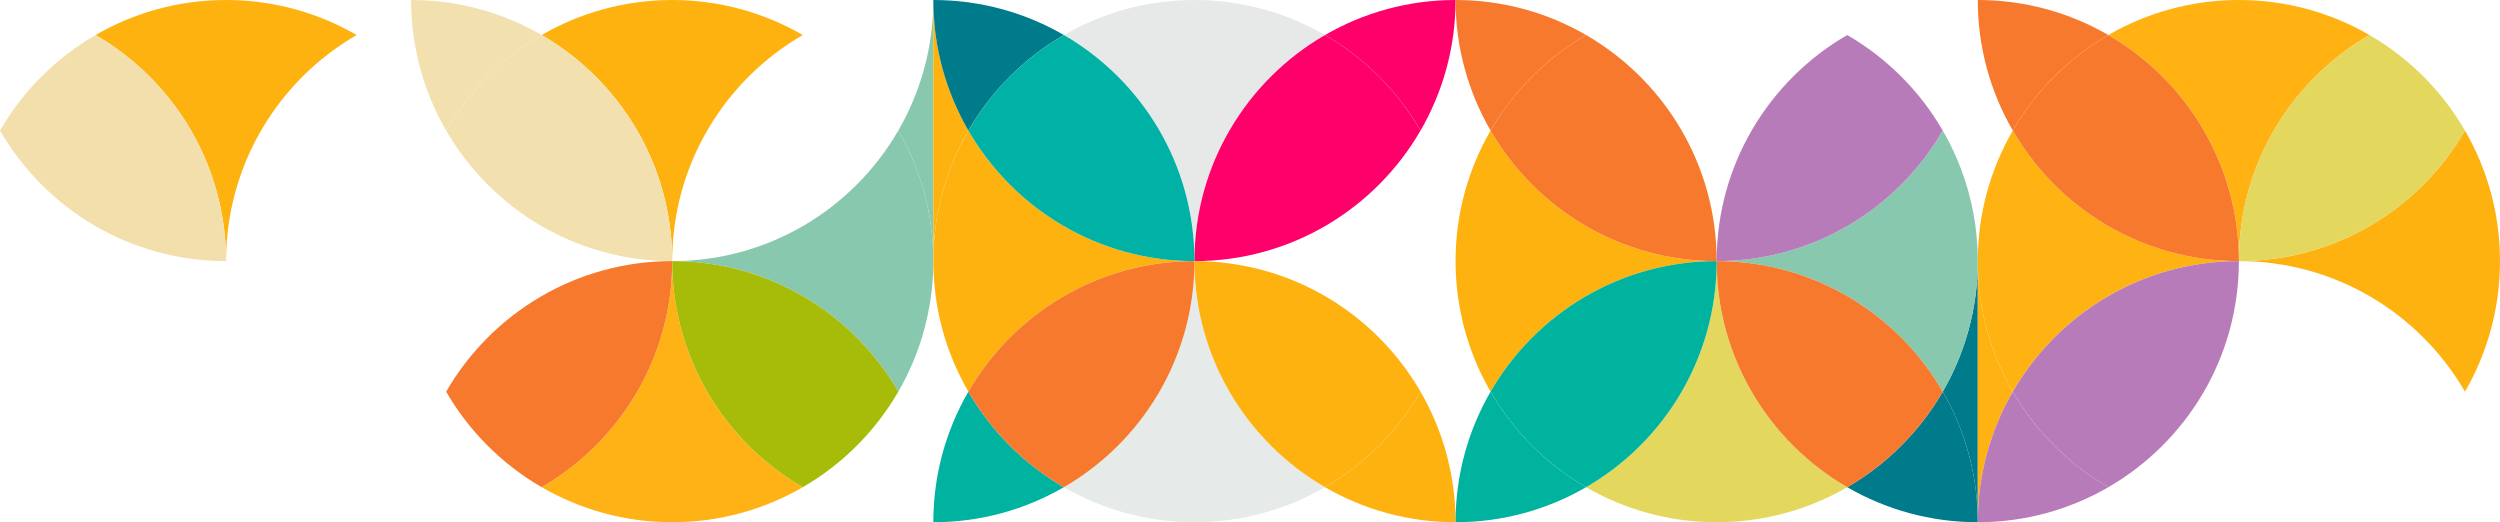
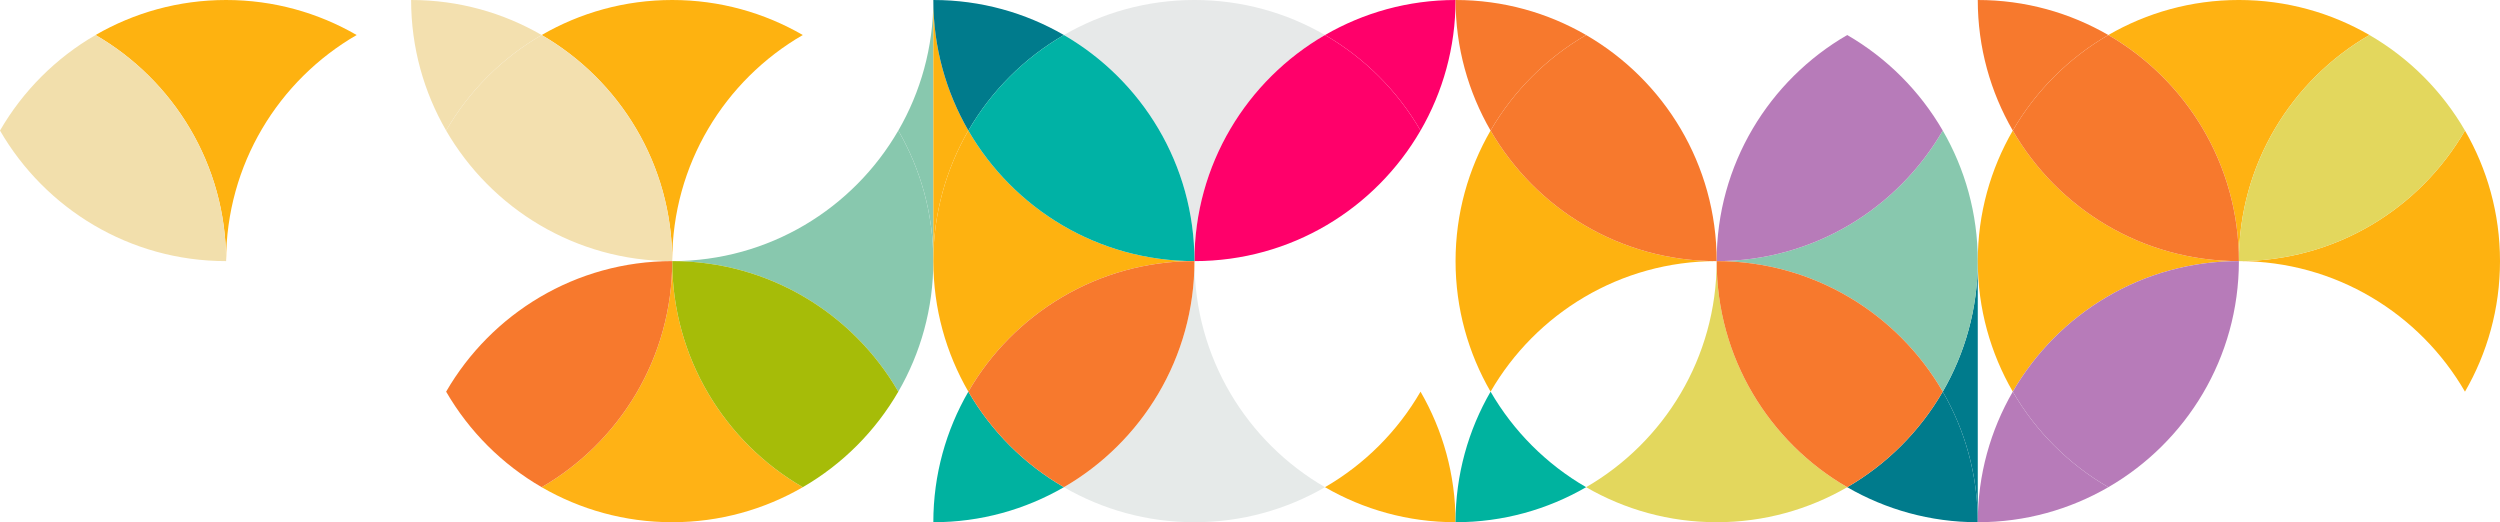
<svg xmlns="http://www.w3.org/2000/svg" id="Layer_2" data-name="Layer 2" width="2419.82" height="505.47" viewBox="0 0 2419.82 505.47">
  <defs>
    <style>
      .cls-1 {
        fill: #f3e0af;
      }

      .cls-1, .cls-2, .cls-3, .cls-4, .cls-5, .cls-6, .cls-7, .cls-8, .cls-9, .cls-10, .cls-11, .cls-12, .cls-13, .cls-14, .cls-15, .cls-16, .cls-17, .cls-18 {
        stroke-width: 0px;
      }

      .cls-2 {
        fill: #f2dfac;
      }

      .cls-3 {
        fill: #88c8ae;
      }

      .cls-4 {
        fill: #a6bc08;
      }

      .cls-5 {
        fill: #b77bb9;
      }

      .cls-6 {
        fill: #feb210;
      }

      .cls-7 {
        fill: #e3d75d;
      }

      .cls-8 {
        fill: #ffb212;
      }

      .cls-9 {
        fill: #ffb215;
      }

      .cls-10 {
        fill: #ffb312;
      }

      .cls-11 {
        fill: #ff006a;
      }

      .cls-12 {
        fill: #f7792d;
      }

      .cls-13 {
        fill: #e7e9e9;
      }

      .cls-14 {
        fill: #e6eae9;
      }

      .cls-15 {
        fill: #00b39f;
      }

      .cls-16 {
        fill: #00b2a0;
      }

      .cls-17 {
        fill: #00b2a5;
      }

      .cls-18 {
        fill: #007b8c;
      }
    </style>
  </defs>
  <g id="Layer_1-2" data-name="Layer 1">
    <g>
      <path class="cls-6" d="m218.84,252.73c0-93.53,50.85-175.14,126.37-218.84C308.02,12.38,264.89,0,218.84,0s-89.18,12.38-126.37,33.9c75.52,43.7,126.37,125.31,126.37,218.84Z" />
      <path class="cls-2" d="m92.47,33.9C54.13,56.08,22.19,88.03,0,126.37c43.7,75.52,125.31,126.37,218.84,126.37,0-93.53-50.85-175.13-126.37-218.84Z" />
      <g>
        <path class="cls-3" d="m869.5,126.37c21.52,37.18,33.9,80.32,33.9,126.37V0c0,46.05-12.38,89.18-33.9,126.37Z" />
        <path class="cls-3" d="m650.66,252.73c93.53,0,175.13,50.85,218.84,126.37,21.52-37.18,33.9-80.32,33.9-126.37s-12.38-89.18-33.9-126.37c-43.7,75.52-125.31,126.37-218.84,126.37Z" />
        <path class="cls-6" d="m650.66,252.73c0-93.53,50.85-175.14,126.37-218.84C739.84,12.38,696.71,0,650.66,0s-89.18,12.38-126.37,33.9c75.52,43.7,126.37,125.31,126.37,218.84Z" />
        <path class="cls-1" d="m524.29,33.9C487.11,12.38,443.98,0,397.93,0c0,46.05,12.38,89.18,33.9,126.37,22.19-38.34,54.13-70.28,92.47-92.47Z" />
        <path class="cls-1" d="m524.29,33.9c-38.34,22.19-70.28,54.13-92.47,92.47,43.7,75.52,125.31,126.37,218.84,126.37,0-93.53-50.85-175.13-126.37-218.84Z" />
        <path class="cls-9" d="m650.66,252.73c0,93.53-50.85,175.13-126.37,218.84,37.18,21.52,80.32,33.9,126.37,33.9s89.18-12.38,126.37-33.9c-75.52-43.7-126.37-125.31-126.37-218.84Z" />
        <path class="cls-4" d="m777.03,471.57c38.34-22.19,70.28-54.14,92.47-92.47-43.7-75.52-125.31-126.37-218.84-126.37,0,93.53,50.85,175.13,126.37,218.84Z" />
        <path class="cls-12" d="m431.82,379.1c22.19,38.34,54.13,70.28,92.47,92.47,75.52-43.7,126.37-125.31,126.37-218.84-93.53,0-175.13,50.85-218.84,126.37Z" />
      </g>
      <g>
        <g>
          <path class="cls-6" d="m903.4,0v252.73c0-46.05,12.38-89.18,33.9-126.37-21.52-37.18-33.9-80.32-33.9-126.37Z" />
          <path class="cls-6" d="m1156.14,252.73c-93.53,0-175.14-50.85-218.84-126.37-21.52,37.18-33.9,80.32-33.9,126.37s12.38,89.18,33.9,126.37c43.7-75.52,125.31-126.37,218.84-126.37Z" />
          <path class="cls-13" d="m1156.14,252.73c0-93.53,50.85-175.14,126.37-218.84-37.18-21.52-80.32-33.9-126.37-33.9s-89.18,12.38-126.37,33.9c75.52,43.7,126.37,125.31,126.37,218.84Z" />
          <path class="cls-11" d="m1374.98,126.37c21.52-37.18,33.9-80.32,33.9-126.37-46.05,0-89.18,12.38-126.37,33.9,38.34,22.19,70.28,54.13,92.47,92.47Z" />
          <path class="cls-11" d="m1282.5,33.9c-75.52,43.7-126.37,125.31-126.37,218.84,93.53,0,175.13-50.85,218.84-126.37-22.19-38.34-54.13-70.28-92.47-92.47Z" />
          <path class="cls-18" d="m1029.77,33.9C992.59,12.38,949.45,0,903.4,0c0,46.05,12.38,89.18,33.9,126.37,22.19-38.34,54.14-70.28,92.47-92.47Z" />
          <path class="cls-17" d="m1029.77,33.9c-38.34,22.19-70.28,54.13-92.47,92.47,43.7,75.52,125.31,126.37,218.84,126.37,0-93.53-50.85-175.13-126.37-218.84Z" />
          <path class="cls-14" d="m1156.14,252.73c0,93.53-50.85,175.13-126.37,218.84,37.18,21.52,80.32,33.9,126.37,33.9s89.18-12.38,126.37-33.9c-75.52-43.7-126.37-125.31-126.37-218.84Z" />
          <path class="cls-6" d="m1282.5,471.57c37.18,21.52,80.32,33.9,126.37,33.9,0-46.05-12.38-89.18-33.9-126.37-22.19,38.34-54.13,70.28-92.47,92.47Z" />
-           <path class="cls-6" d="m1282.5,471.57c38.34-22.19,70.28-54.14,92.47-92.47-43.7-75.52-125.31-126.37-218.84-126.37,0,93.53,50.85,175.13,126.37,218.84Z" />
          <path class="cls-16" d="m937.3,379.1c-21.52,37.18-33.9,80.32-33.9,126.37,46.05,0,89.18-12.38,126.37-33.9-38.34-22.19-70.28-54.14-92.47-92.47Z" />
          <path class="cls-12" d="m937.3,379.1c22.19,38.34,54.14,70.28,92.47,92.47,75.52-43.7,126.37-125.31,126.37-218.84-93.53,0-175.14,50.85-218.84,126.37Z" />
        </g>
        <path class="cls-18" d="m1914.34,505.47v-252.73c0,46.05-12.38,89.18-33.9,126.37,21.52,37.18,33.9,80.32,33.9,126.37Z" />
        <path class="cls-3" d="m1661.61,252.73c93.53,0,175.13,50.85,218.84,126.37,21.52-37.18,33.9-80.32,33.9-126.37s-12.38-89.18-33.9-126.37c-43.7,75.52-125.31,126.37-218.84,126.37Z" />
        <path class="cls-6" d="m1661.61,252.73c-93.53,0-175.14-50.85-218.84-126.37-21.52,37.18-33.9,80.32-33.9,126.37s12.38,89.18,33.9,126.37c43.7-75.52,125.31-126.37,218.84-126.37Z" />
        <path class="cls-5" d="m1787.97,33.9c-75.52,43.7-126.37,125.31-126.37,218.84,93.53,0,175.13-50.85,218.84-126.37-22.19-38.34-54.13-70.28-92.47-92.47Z" />
        <path class="cls-12" d="m1535.24,33.9c-37.18-21.52-80.32-33.9-126.37-33.9,0,46.05,12.38,89.18,33.9,126.37,22.19-38.34,54.14-70.28,92.47-92.47Z" />
        <path class="cls-12" d="m1535.24,33.9c-38.34,22.19-70.28,54.13-92.47,92.47,43.7,75.52,125.31,126.37,218.84,126.37,0-93.53-50.85-175.13-126.37-218.84Z" />
        <path class="cls-7" d="m1661.61,252.73c0,93.53-50.85,175.13-126.37,218.84,37.18,21.52,80.32,33.9,126.37,33.9s89.18-12.38,126.37-33.9c-75.52-43.7-126.37-125.31-126.37-218.84Z" />
        <path class="cls-18" d="m1787.97,471.57c37.18,21.52,80.32,33.9,126.37,33.9,0-46.05-12.38-89.18-33.9-126.37-22.19,38.34-54.13,70.28-92.47,92.47Z" />
        <path class="cls-12" d="m1787.97,471.57c38.34-22.19,70.28-54.14,92.47-92.47-43.7-75.52-125.31-126.37-218.84-126.37,0,93.53,50.85,175.13,126.37,218.84Z" />
        <path class="cls-15" d="m1442.77,379.1c-21.52,37.18-33.9,80.32-33.9,126.37,46.05,0,89.18-12.38,126.37-33.9-38.34-22.19-70.28-54.14-92.47-92.47Z" />
-         <path class="cls-15" d="m1442.77,379.1c22.19,38.34,54.14,70.28,92.47,92.47,75.52-43.7,126.37-125.31,126.37-218.84-93.53,0-175.14,50.85-218.84,126.37Z" />
      </g>
      <g>
        <path class="cls-6" d="m2167.08,252.73c93.53,0,175.13,50.85,218.84,126.37,21.52-37.18,33.9-80.32,33.9-126.37s-12.38-89.18-33.9-126.37c-43.7,75.52-125.31,126.37-218.84,126.37Z" />
-         <path class="cls-10" d="m1914.35,252.73v252.73c0-46.05,12.38-89.18,33.9-126.37-21.52-37.18-33.9-80.32-33.9-126.37Z" />
        <path class="cls-10" d="m2167.08,252.73c-93.53,0-175.14-50.85-218.84-126.37-21.52,37.18-33.9,80.32-33.9,126.37s12.38,89.18,33.9,126.37c43.7-75.52,125.31-126.37,218.84-126.37Z" />
        <path class="cls-8" d="m2167.08,252.73c0-93.53,50.85-175.14,126.37-218.84-37.18-21.52-80.32-33.9-126.37-33.9s-89.18,12.38-126.37,33.9c75.52,43.7,126.37,125.31,126.37,218.84Z" />
        <path class="cls-7" d="m2293.45,33.9c-75.52,43.7-126.37,125.31-126.37,218.84,93.53,0,175.13-50.85,218.84-126.37-22.19-38.34-54.13-70.28-92.47-92.47Z" />
        <path class="cls-12" d="m2040.71,33.9c-37.18-21.52-80.32-33.9-126.37-33.9,0,46.05,12.38,89.18,33.9,126.37,22.19-38.34,54.13-70.28,92.47-92.47Z" />
        <path class="cls-12" d="m2040.71,33.9c-38.34,22.19-70.28,54.13-92.47,92.47,43.7,75.52,125.31,126.37,218.84,126.37,0-93.53-50.85-175.13-126.37-218.84Z" />
        <path class="cls-5" d="m1948.24,379.1c-21.52,37.18-33.9,80.32-33.9,126.37,46.05,0,89.18-12.38,126.37-33.9-38.34-22.19-70.28-54.14-92.47-92.47Z" />
        <path class="cls-5" d="m1948.24,379.1c22.19,38.34,54.13,70.28,92.47,92.47,75.52-43.7,126.37-125.31,126.37-218.84-93.53,0-175.13,50.85-218.84,126.37Z" />
      </g>
    </g>
  </g>
</svg>